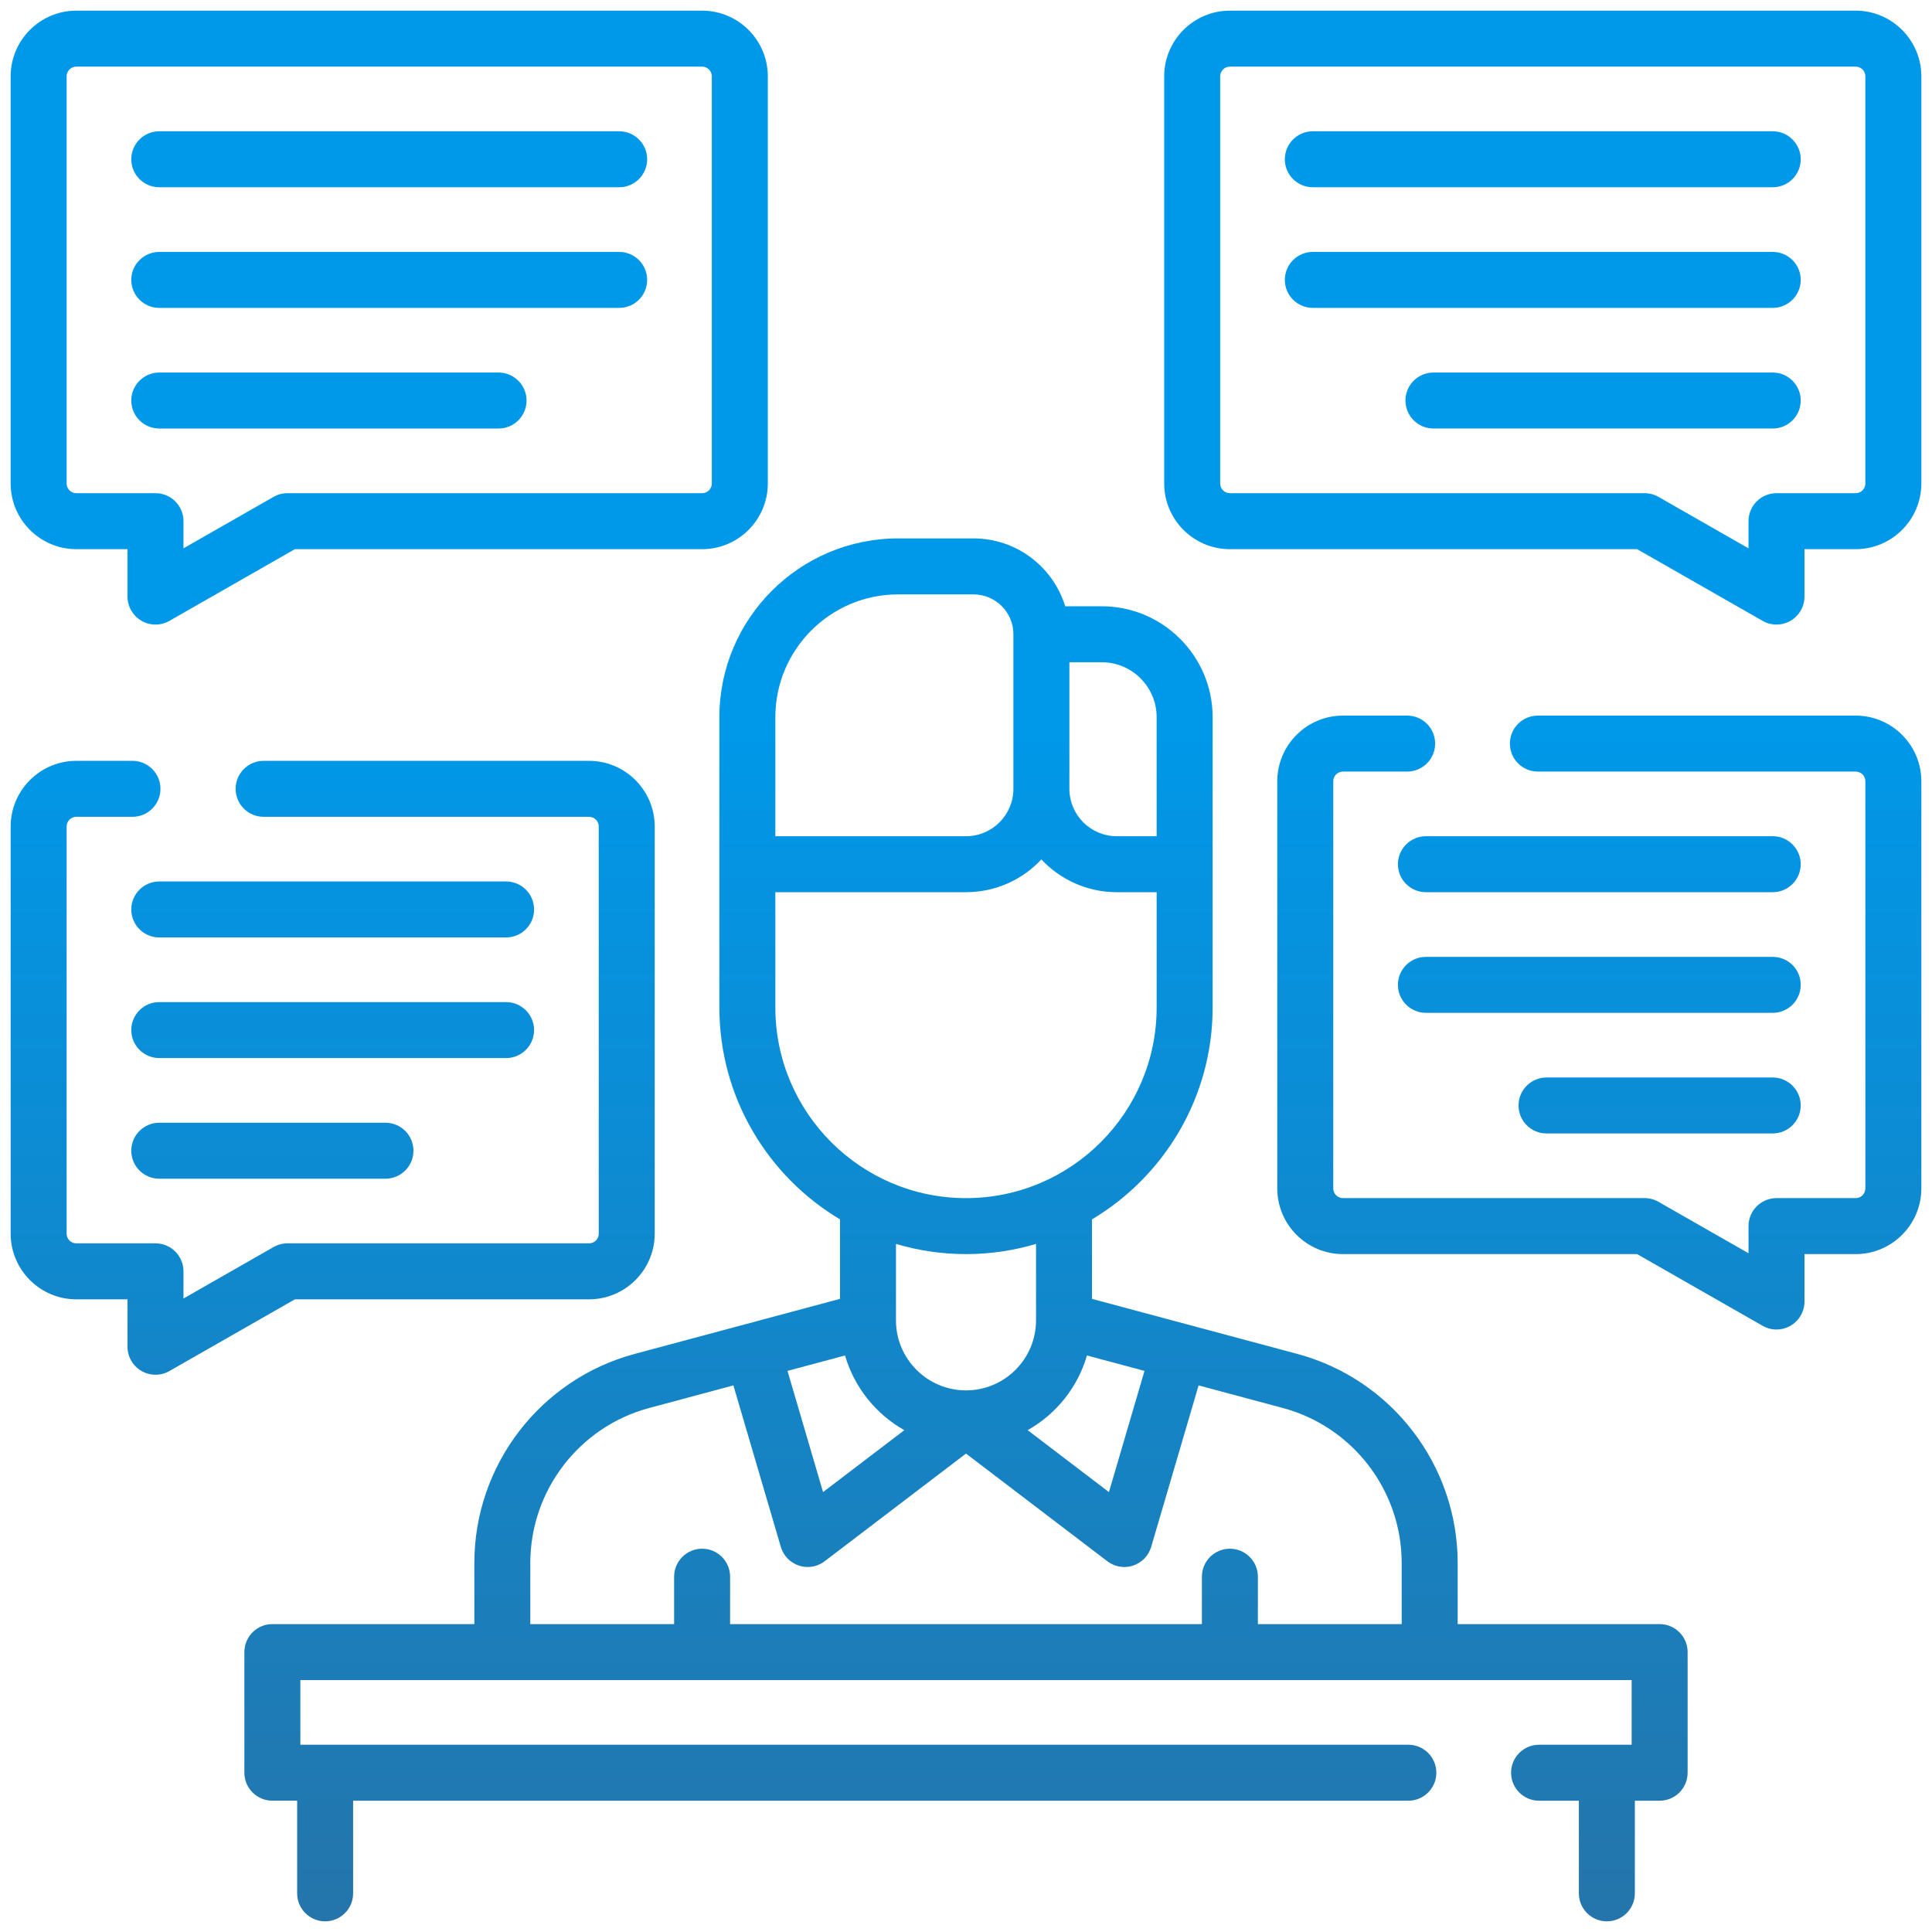
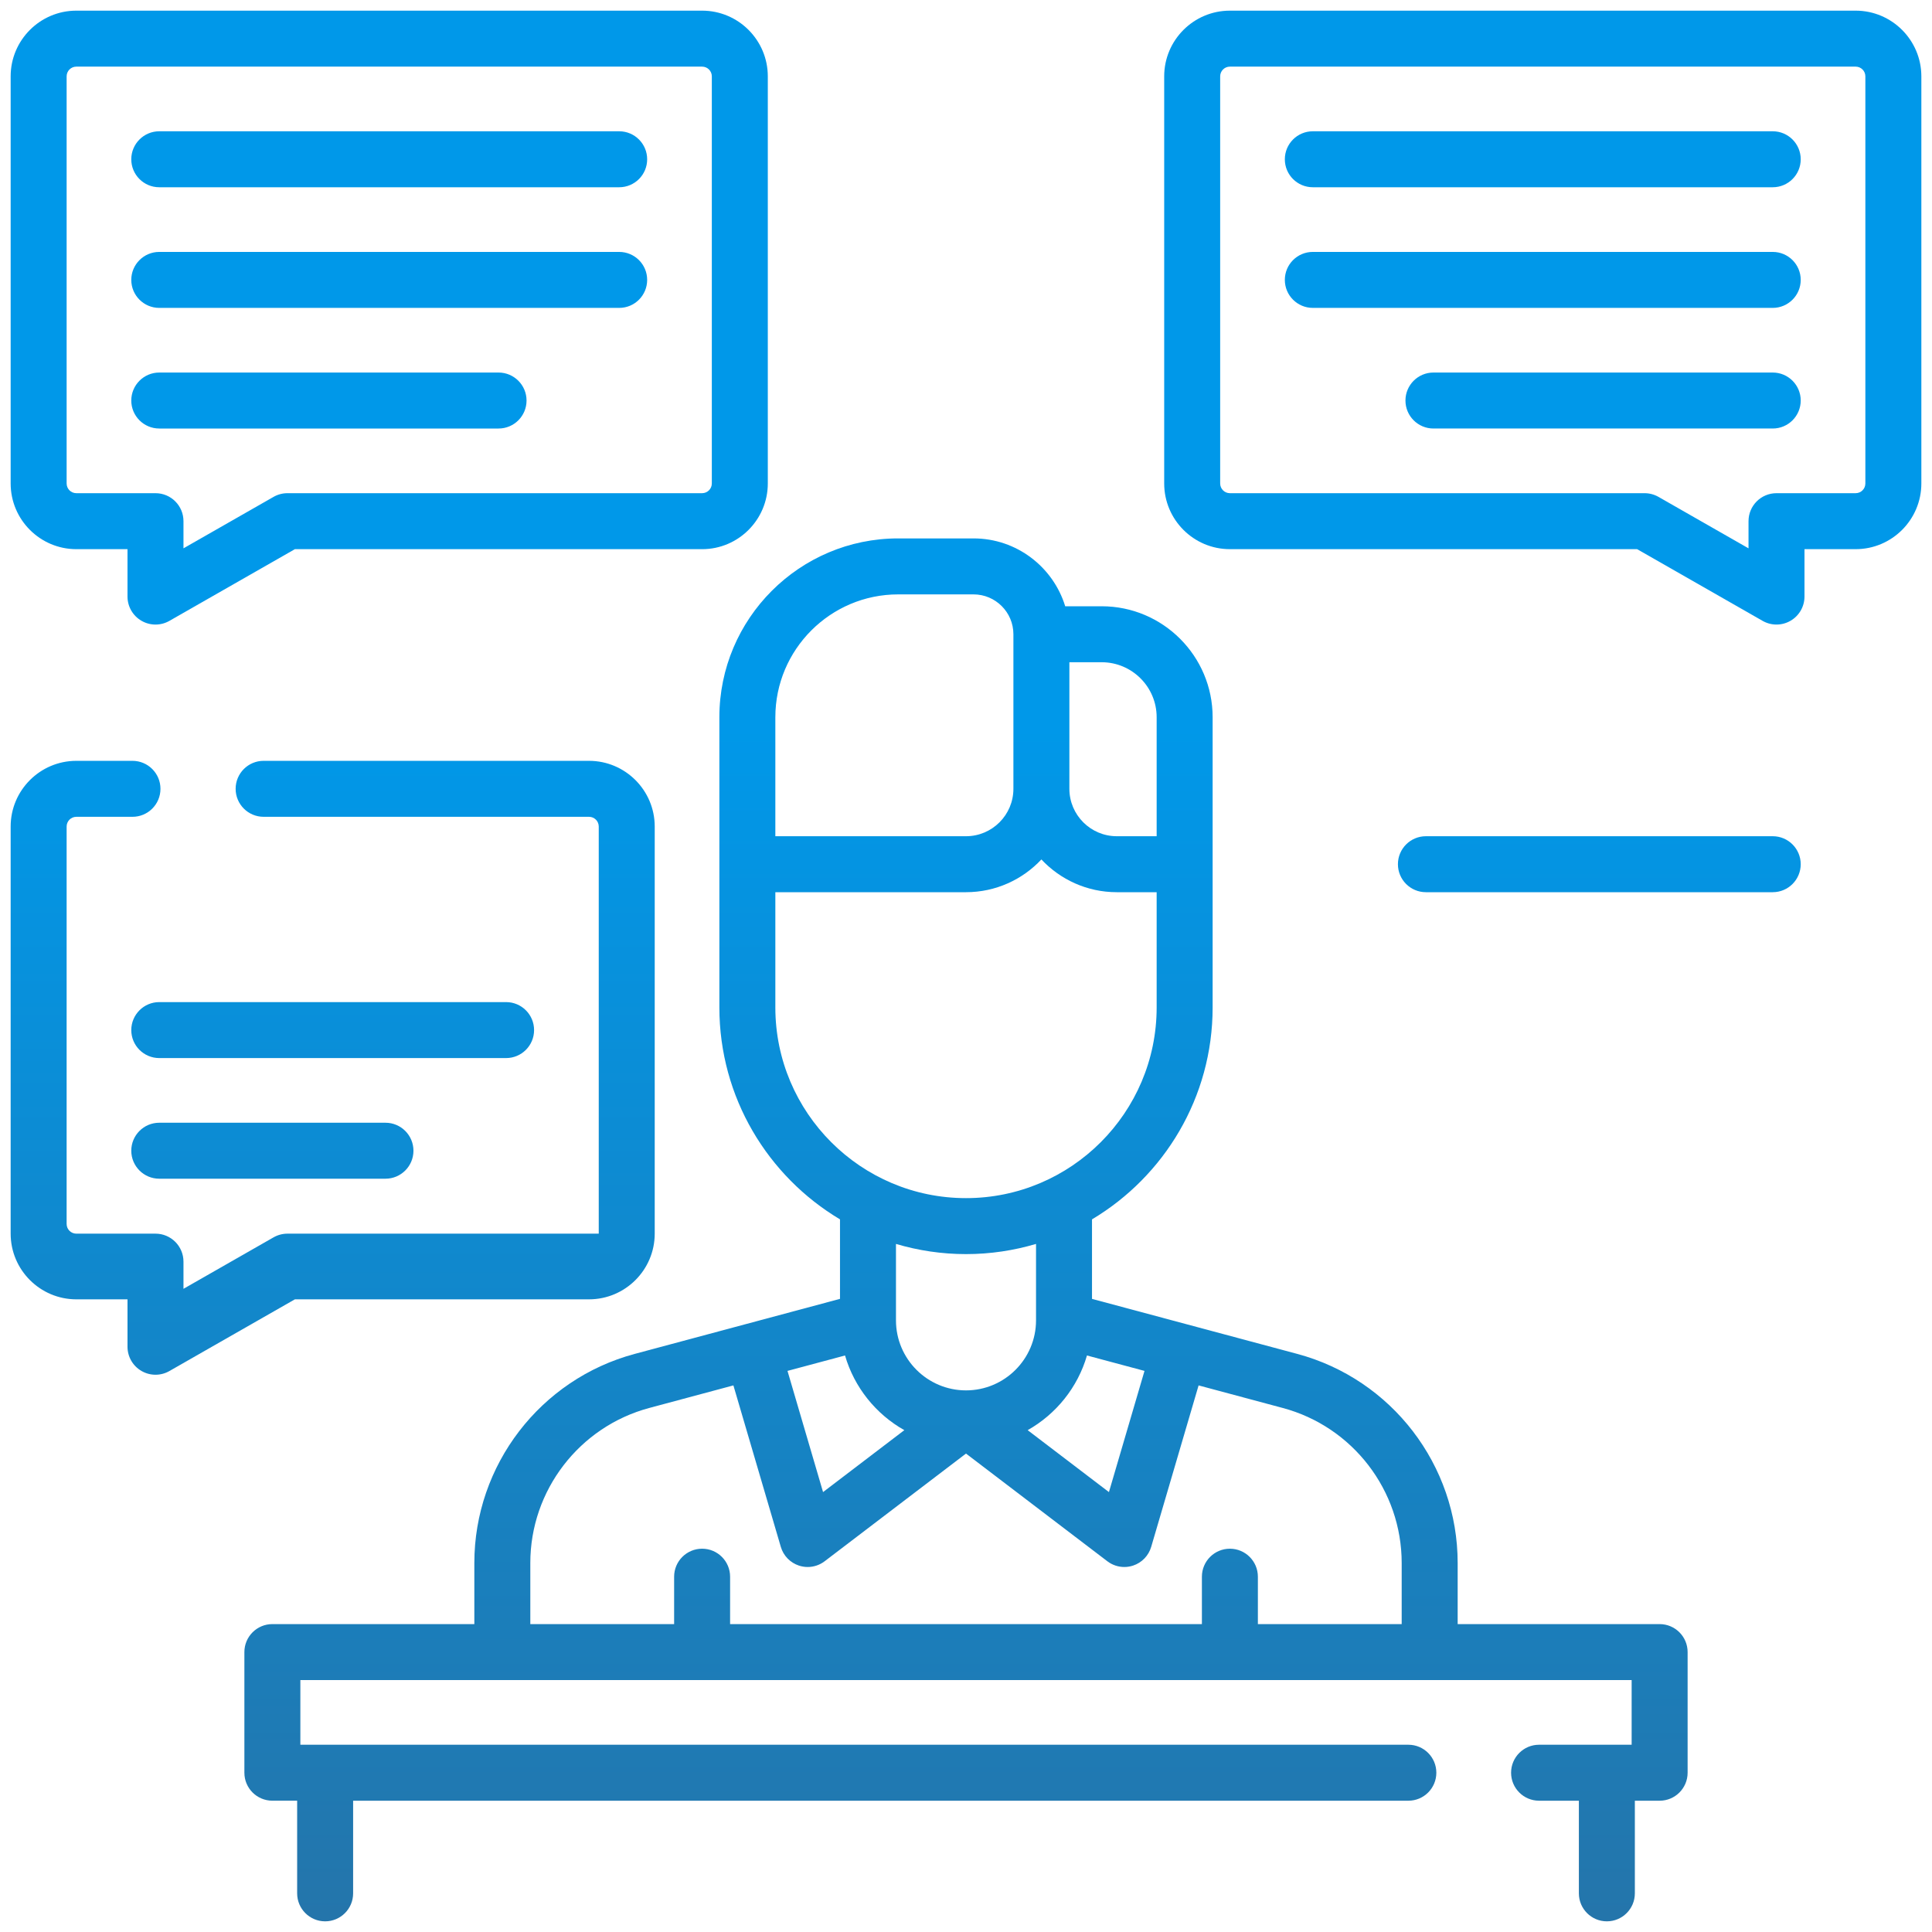
<svg xmlns="http://www.w3.org/2000/svg" id="Calque_3" x="0px" y="0px" viewBox="0 0 512 512" style="enable-background:new 0 0 512 512;" xml:space="preserve">
  <style type="text/css">
	.st0{fill:url(#SVGID_1_);}
	.st1{fill:url(#SVGID_2_);}
	.st2{fill:url(#SVGID_3_);}
	.st3{fill:url(#SVGID_4_);}
	.st4{fill:url(#SVGID_5_);}
	.st5{fill:url(#SVGID_6_);}
	.st6{fill:url(#SVGID_7_);}
	.st7{fill:url(#SVGID_8_);}
	.st8{fill:url(#SVGID_9_);}
	.st9{fill:url(#SVGID_10_);}
	.st10{fill:url(#SVGID_11_);}
	.st11{fill:url(#SVGID_12_);}
	.st12{fill:url(#SVGID_13_);}
	.st13{fill:url(#SVGID_14_);}
	.st14{fill:url(#SVGID_15_);}
	.st15{fill:url(#SVGID_16_);}
	.st16{fill:url(#SVGID_17_);}
</style>
  <g>
    <linearGradient id="SVGID_1_" gradientUnits="userSpaceOnUse" x1="88.163" y1="518" x2="88.163" y2="191">
      <stop offset="0" style="stop-color:#2574A9" />
      <stop offset="0.997" style="stop-color:#0098E9" />
    </linearGradient>
-     <path class="st0" d="M134.119,233.599H42.207c-4.094,0-7.417,3.316-7.417,7.417   c0,4.094,3.323,7.417,7.417,7.417h91.912c4.096,0,7.417-3.323,7.417-7.417   C141.537,236.915,138.215,233.599,134.119,233.599L134.119,233.599z" />
    <linearGradient id="SVGID_2_" gradientUnits="userSpaceOnUse" x1="88.163" y1="518" x2="88.163" y2="191">
      <stop offset="0" style="stop-color:#2574A9" />
      <stop offset="0.997" style="stop-color:#0098E9" />
    </linearGradient>
    <path class="st1" d="M141.537,272.983c0-4.096-3.322-7.417-7.417-7.417H42.207   c-4.094,0-7.417,3.322-7.417,7.417c0,4.1,3.323,7.417,7.417,7.417h91.912   C138.215,280.4,141.537,277.077,141.537,272.983L141.537,272.983z" />
    <linearGradient id="SVGID_3_" gradientUnits="userSpaceOnUse" x1="72.18" y1="518" x2="72.18" y2="191">
      <stop offset="0" style="stop-color:#2574A9" />
      <stop offset="0.997" style="stop-color:#0098E9" />
    </linearGradient>
    <path class="st2" d="M42.207,297.537c-4.094,0-7.417,3.318-7.417,7.417c0,4.094,3.323,7.417,7.417,7.417   h59.946c4.096,0,7.417-3.323,7.417-7.417c0-4.1-3.322-7.417-7.417-7.417H42.207z" />
    <linearGradient id="SVGID_4_" gradientUnits="userSpaceOnUse" x1="88.166" y1="518" x2="88.166" y2="191">
      <stop offset="0" style="stop-color:#2574A9" />
      <stop offset="0.997" style="stop-color:#0098E9" />
    </linearGradient>
-     <path class="st3" d="M156.098,344.337c9.597,0,17.41-7.809,17.41-17.41V219.038   c0-9.601-7.813-17.41-17.41-17.41H69.863c-4.096,0-7.417,3.322-7.417,7.417   c0,4.1,3.322,7.417,7.417,7.417h86.236c1.416,0,2.575,1.154,2.575,2.575v107.895   c0,1.416-1.159,2.57-2.575,2.57H76.177c-1.294,0-2.559,0.34-3.683,0.978l-23.87,13.64v-7.201   c0-4.094-3.316-7.417-7.417-7.417h-20.974c-1.421,0-2.575-1.154-2.575-2.57V219.038   c0-1.421,1.154-2.575,2.575-2.575h14.875c4.096,0,7.417-3.318,7.417-7.417   c0-4.096-3.322-7.417-7.417-7.417H20.233c-9.601,0-17.41,7.809-17.41,17.41v107.895   c0,9.596,7.809,17.405,17.41,17.405h13.557v12.564c0,2.647,1.412,5.089,3.699,6.413   c1.149,0.67,2.437,1.005,3.719,1.005c1.273,0,2.545-0.326,3.683-0.98l33.254-19.001H156.098z" />
+     <path class="st3" d="M156.098,344.337c9.597,0,17.41-7.809,17.41-17.41V219.038   c0-9.601-7.813-17.41-17.41-17.41H69.863c-4.096,0-7.417,3.322-7.417,7.417   c0,4.1,3.322,7.417,7.417,7.417h86.236c1.416,0,2.575,1.154,2.575,2.575v107.895   H76.177c-1.294,0-2.559,0.34-3.683,0.978l-23.87,13.64v-7.201   c0-4.094-3.316-7.417-7.417-7.417h-20.974c-1.421,0-2.575-1.154-2.575-2.57V219.038   c0-1.421,1.154-2.575,2.575-2.575h14.875c4.096,0,7.417-3.318,7.417-7.417   c0-4.096-3.322-7.417-7.417-7.417H20.233c-9.601,0-17.41,7.809-17.41,17.41v107.895   c0,9.596,7.809,17.405,17.41,17.405h13.557v12.564c0,2.647,1.412,5.089,3.699,6.413   c1.149,0.67,2.437,1.005,3.719,1.005c1.273,0,2.545-0.326,3.683-0.98l33.254-19.001H156.098z" />
    <linearGradient id="SVGID_5_" gradientUnits="userSpaceOnUse" x1="423.837" y1="518" x2="423.837" y2="191">
      <stop offset="0" style="stop-color:#2574A9" />
      <stop offset="0.997" style="stop-color:#0098E9" />
    </linearGradient>
    <path class="st4" d="M469.793,221.608h-91.912c-4.096,0-7.417,3.323-7.417,7.417   c0,4.1,3.322,7.417,7.417,7.417h91.912c4.094,0,7.417-3.318,7.417-7.417   C477.21,224.93,473.887,221.608,469.793,221.608L469.793,221.608z" />
    <linearGradient id="SVGID_6_" gradientUnits="userSpaceOnUse" x1="423.837" y1="518" x2="423.837" y2="191">
      <stop offset="0" style="stop-color:#2574A9" />
      <stop offset="0.997" style="stop-color:#0098E9" />
    </linearGradient>
-     <path class="st5" d="M469.793,253.579h-91.912c-4.096,0-7.417,3.318-7.417,7.417   c0,4.096,3.322,7.417,7.417,7.417h91.912c4.094,0,7.417-3.322,7.417-7.417   C477.21,256.897,473.887,253.579,469.793,253.579L469.793,253.579z" />
    <linearGradient id="SVGID_7_" gradientUnits="userSpaceOnUse" x1="439.82" y1="518" x2="439.82" y2="191">
      <stop offset="0" style="stop-color:#2574A9" />
      <stop offset="0.997" style="stop-color:#0098E9" />
    </linearGradient>
-     <path class="st6" d="M469.793,285.545h-59.946c-4.096,0-7.417,3.323-7.417,7.417   c0,4.101,3.322,7.417,7.417,7.417h59.946c4.094,0,7.417-3.316,7.417-7.417   C477.21,288.868,473.887,285.545,469.793,285.545L469.793,285.545z" />
    <linearGradient id="SVGID_8_" gradientUnits="userSpaceOnUse" x1="423.834" y1="518" x2="423.834" y2="191">
      <stop offset="0" style="stop-color:#2574A9" />
      <stop offset="0.997" style="stop-color:#0098E9" />
    </linearGradient>
-     <path class="st7" d="M491.767,189.641h-84.212c-4.101,0-7.417,3.316-7.417,7.417   c0,4.094,3.316,7.417,7.417,7.417h84.212c1.421,0,2.575,1.154,2.575,2.57v107.895   c0,1.421-1.154,2.575-2.575,2.575h-20.974c-4.101,0-7.417,3.318-7.417,7.417v7.196l-23.87-13.639   c-1.123-0.639-2.389-0.974-3.683-0.974h-79.921c-1.416,0-2.575-1.154-2.575-2.575V207.046   c0-1.416,1.159-2.57,2.575-2.57h17.008c4.096,0,7.417-3.323,7.417-7.417   c0-4.101-3.322-7.417-7.417-7.417h-17.008c-9.597,0-17.41,7.809-17.41,17.405v107.895   c0,9.601,7.813,17.41,17.41,17.41h77.953l33.255,19.001c1.138,0.655,2.41,0.98,3.678,0.98   c1.287,0,2.575-0.335,3.724-1.005c2.287-1.329,3.694-3.77,3.694-6.413v-12.564h13.562   c9.601,0,17.41-7.809,17.41-17.41V207.046C509.176,197.45,501.368,189.641,491.767,189.641   L491.767,189.641z" />
    <linearGradient id="SVGID_9_" gradientUnits="userSpaceOnUse" x1="408.853" y1="518" x2="408.853" y2="191">
      <stop offset="0" style="stop-color:#2574A9" />
      <stop offset="0.997" style="stop-color:#0098E9" />
    </linearGradient>
    <path class="st8" d="M469.793,34.79H347.912c-4.1,0-7.417,3.323-7.417,7.417   c0,4.101,3.318,7.417,7.417,7.417h121.881c4.094,0,7.417-3.316,7.417-7.417   C477.21,38.113,473.887,34.79,469.793,34.79L469.793,34.79z" />
    <linearGradient id="SVGID_10_" gradientUnits="userSpaceOnUse" x1="408.853" y1="518" x2="408.853" y2="191">
      <stop offset="0" style="stop-color:#2574A9" />
      <stop offset="0.997" style="stop-color:#0098E9" />
    </linearGradient>
    <path class="st9" d="M469.793,66.761H347.912c-4.1,0-7.417,3.318-7.417,7.417   c0,4.096,3.318,7.417,7.417,7.417h121.881c4.094,0,7.417-3.322,7.417-7.417   C477.21,70.079,473.887,66.761,469.793,66.761L469.793,66.761z" />
    <linearGradient id="SVGID_11_" gradientUnits="userSpaceOnUse" x1="424.836" y1="518" x2="424.836" y2="191">
      <stop offset="0" style="stop-color:#2574A9" />
      <stop offset="0.997" style="stop-color:#0098E9" />
    </linearGradient>
    <path class="st10" d="M469.793,98.727h-89.915c-4.094,0-7.417,3.323-7.417,7.417   c0,4.101,3.323,7.417,7.417,7.417h89.915c4.094,0,7.417-3.316,7.417-7.417   C477.21,102.05,473.887,98.727,469.793,98.727L469.793,98.727z" />
    <linearGradient id="SVGID_12_" gradientUnits="userSpaceOnUse" x1="408.85" y1="518" x2="408.85" y2="191">
      <stop offset="0" style="stop-color:#2574A9" />
      <stop offset="0.997" style="stop-color:#0098E9" />
    </linearGradient>
    <path class="st11" d="M491.767,2.824H325.933c-9.601,0-17.41,7.809-17.41,17.41v107.89   c0,9.602,7.809,17.411,17.41,17.411H433.855l33.255,19.001c1.138,0.654,2.41,0.978,3.678,0.978   c1.287,0,2.575-0.335,3.724-1.005c2.287-1.324,3.694-3.77,3.694-6.412v-12.563h13.562   c9.601,0,17.41-7.809,17.41-17.411V20.233C509.176,10.632,501.368,2.824,491.767,2.824   L491.767,2.824z M494.342,128.123c0,1.423-1.154,2.577-2.575,2.577h-20.974   c-4.101,0-7.417,3.316-7.417,7.417v7.196l-23.87-13.64c-1.123-0.64-2.389-0.973-3.683-0.973   H325.933c-1.421,0-2.575-1.154-2.575-2.577V20.233c0-1.421,1.154-2.575,2.575-2.575h165.833   c1.421,0,2.575,1.154,2.575,2.575V128.123z" />
    <linearGradient id="SVGID_13_" gradientUnits="userSpaceOnUse" x1="103.147" y1="518" x2="103.147" y2="191">
      <stop offset="0" style="stop-color:#2574A9" />
      <stop offset="0.997" style="stop-color:#0098E9" />
    </linearGradient>
    <path class="st12" d="M42.207,49.624h121.881c4.1,0,7.417-3.316,7.417-7.417   c0-4.094-3.318-7.417-7.417-7.417H42.207c-4.094,0-7.417,3.323-7.417,7.417   C34.79,46.308,38.113,49.624,42.207,49.624L42.207,49.624z" />
    <linearGradient id="SVGID_14_" gradientUnits="userSpaceOnUse" x1="103.147" y1="518" x2="103.147" y2="191">
      <stop offset="0" style="stop-color:#2574A9" />
      <stop offset="0.997" style="stop-color:#0098E9" />
    </linearGradient>
    <path class="st13" d="M42.207,81.596h121.881c4.1,0,7.417-3.322,7.417-7.417   c0-4.1-3.318-7.417-7.417-7.417H42.207c-4.094,0-7.417,3.318-7.417,7.417   C34.79,78.274,38.113,81.596,42.207,81.596L42.207,81.596z" />
    <linearGradient id="SVGID_15_" gradientUnits="userSpaceOnUse" x1="87.164" y1="518" x2="87.164" y2="191">
      <stop offset="0" style="stop-color:#2574A9" />
      <stop offset="0.997" style="stop-color:#0098E9" />
    </linearGradient>
    <path class="st14" d="M42.207,113.562h89.915c4.094,0,7.417-3.316,7.417-7.417   c0-4.094-3.323-7.417-7.417-7.417h-89.915c-4.094,0-7.417,3.323-7.417,7.417   C34.79,110.245,38.113,113.562,42.207,113.562L42.207,113.562z" />
    <linearGradient id="SVGID_16_" gradientUnits="userSpaceOnUse" x1="103.15" y1="518" x2="103.15" y2="191">
      <stop offset="0" style="stop-color:#2574A9" />
      <stop offset="0.997" style="stop-color:#0098E9" />
    </linearGradient>
    <path class="st15" d="M20.233,145.535h13.557v12.563c0,2.643,1.412,5.089,3.699,6.412   c1.149,0.67,2.437,1.005,3.719,1.005c1.273,0,2.545-0.324,3.683-0.978l33.254-19.001h107.922   c9.601,0,17.41-7.809,17.41-17.411V20.233c0-9.601-7.809-17.41-17.41-17.41H20.233   c-9.601,0-17.41,7.809-17.41,17.41v107.89C2.824,137.726,10.632,145.535,20.233,145.535   L20.233,145.535z M17.658,20.233c0-1.421,1.154-2.575,2.575-2.575h165.833   c1.421,0,2.575,1.154,2.575,2.575v107.89c0,1.423-1.154,2.577-2.575,2.577H76.177   c-1.294,0-2.559,0.334-3.683,0.978l-23.87,13.635v-7.196c0-4.101-3.316-7.417-7.417-7.417h-20.974   c-1.421,0-2.575-1.154-2.575-2.577C17.658,128.123,17.658,20.233,17.658,20.233z" />
    <linearGradient id="SVGID_17_" gradientUnits="userSpaceOnUse" x1="256" y1="518" x2="256" y2="191">
      <stop offset="0" style="stop-color:#2574A9" />
      <stop offset="0.997" style="stop-color:#0098E9" />
    </linearGradient>
    <path class="st16" d="M439.819,430.404h-53.523v-16.195c0-25.919-17.481-48.701-42.515-55.413l-54.388-14.577   v-21.072c19.125-11.414,31.966-32.312,31.966-56.155v-76.929c0-16.21-13.186-29.396-29.396-29.396   h-9.672c-3.184-10.395-12.867-17.982-24.292-17.982h-19.986c-26.119,0-47.372,21.254-47.372,47.378   v76.923c0,23.849,12.841,44.746,31.966,56.16v21.066l-54.388,14.583   c-25.034,6.707-42.515,29.494-42.515,55.413v16.195H72.181c-4.096,0-7.417,3.322-7.417,7.417v31.966   c0,4.1,3.322,7.417,7.417,7.417h6.567v24.554c0,4.094,3.323,7.417,7.417,7.417   c4.1,0,7.417-3.323,7.417-7.417v-24.549h279.647c4.096,0,7.417-3.323,7.417-7.417   c0-4.101-3.322-7.417-7.417-7.417H79.598v-17.137h352.804v17.137h-24.533   c-4.096,0-7.417,3.316-7.417,7.417c0,4.094,3.322,7.417,7.417,7.417h10.549v24.549   c0,4.094,3.318,7.417,7.417,7.417c4.094,0,7.417-3.323,7.417-7.417v-24.549h6.567   c4.096,0,7.417-3.323,7.417-7.417v-31.971C447.237,433.726,443.915,430.404,439.819,430.404   L439.819,430.404z M239.656,379.008l-21.536,16.41l-9.426-32.115l15.247-4.085   C226.398,367.681,232.126,374.763,239.656,379.008L239.656,379.008z M288.058,359.218l15.247,4.085   l-9.426,32.115l-21.536-16.41C279.874,374.763,285.602,367.681,288.058,359.218L288.058,359.218z    M306.525,190.063v31.544h-10.564c-6.928,0-12.564-5.634-12.564-12.563v-33.543h8.566   C299.993,175.502,306.525,182.038,306.525,190.063L306.525,190.063z M205.475,190.063   c0-17.945,14.597-32.544,32.542-32.544h19.981c5.826,0,10.564,4.739,10.564,10.565v40.961   c0,6.928-5.634,12.563-12.563,12.563h-50.525V190.063z M205.475,266.987v-30.545H256   c7.876,0,14.978-3.343,19.98-8.679c5.002,5.336,12.105,8.679,19.981,8.679h10.564v30.545   c0,27.861-22.663,50.53-50.525,50.53C228.139,317.517,205.475,294.848,205.475,266.987L205.475,266.987z    M256,332.351c6.444,0,12.671-0.952,18.558-2.699v20.254c0,10.235-8.323,18.558-18.558,18.558   c-10.235,0-18.558-8.323-18.558-18.558v-20.254C243.329,331.399,249.556,332.351,256,332.351L256,332.351z    M140.538,414.209c0-19.218,12.965-36.107,31.523-41.083l22.298-5.98l12.568,42.799   c0.686,2.339,2.483,4.193,4.801,4.955c0.757,0.247,1.54,0.371,2.313,0.371   c1.602,0,3.188-0.52,4.497-1.519L256,385.21l37.462,28.542c1.308,0.999,2.894,1.519,4.496,1.519   c0.778,0,1.556-0.124,2.313-0.371c2.318-0.762,4.115-2.616,4.806-4.961l12.563-42.793l22.298,5.98   c18.564,4.971,31.523,21.865,31.523,41.083v16.195h-38.111v-12.564c0-4.094-3.322-7.417-7.417-7.417   c-4.1,0-7.417,3.323-7.417,7.417v12.564H193.484v-12.564c0-4.094-3.318-7.417-7.417-7.417   c-4.096,0-7.417,3.323-7.417,7.417v12.564h-38.111V414.209z" />
  </g>
</svg>